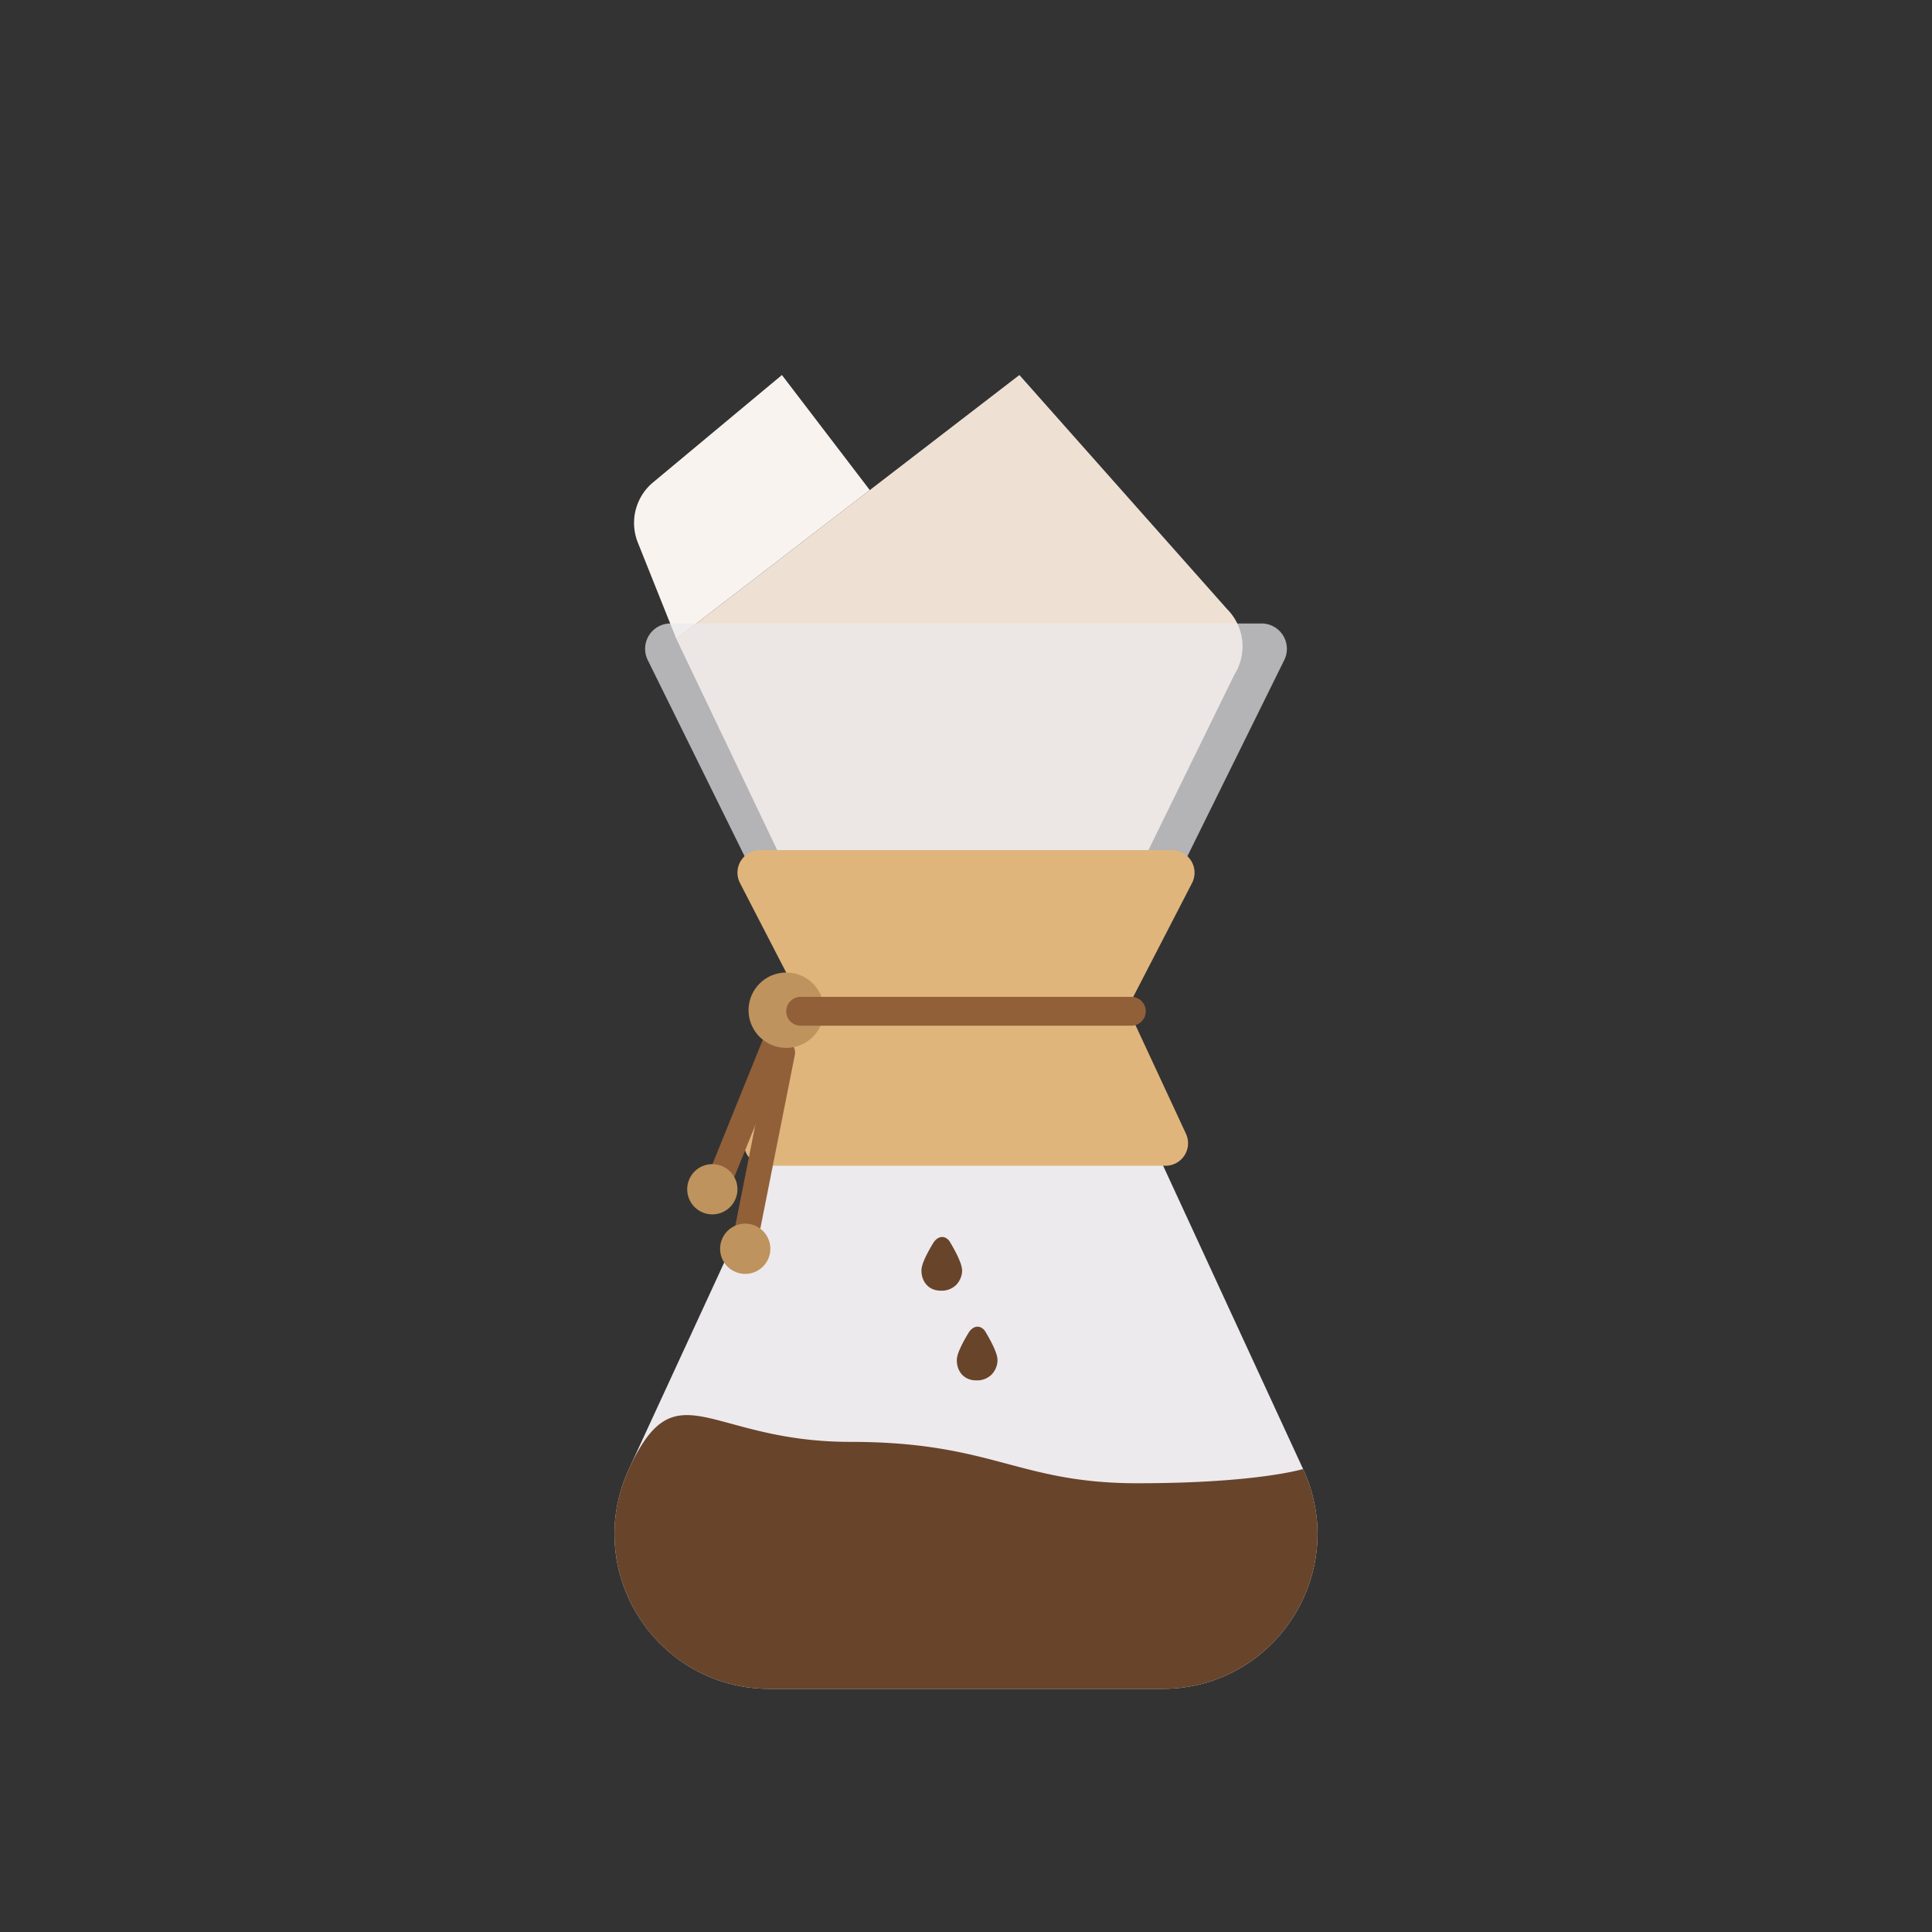
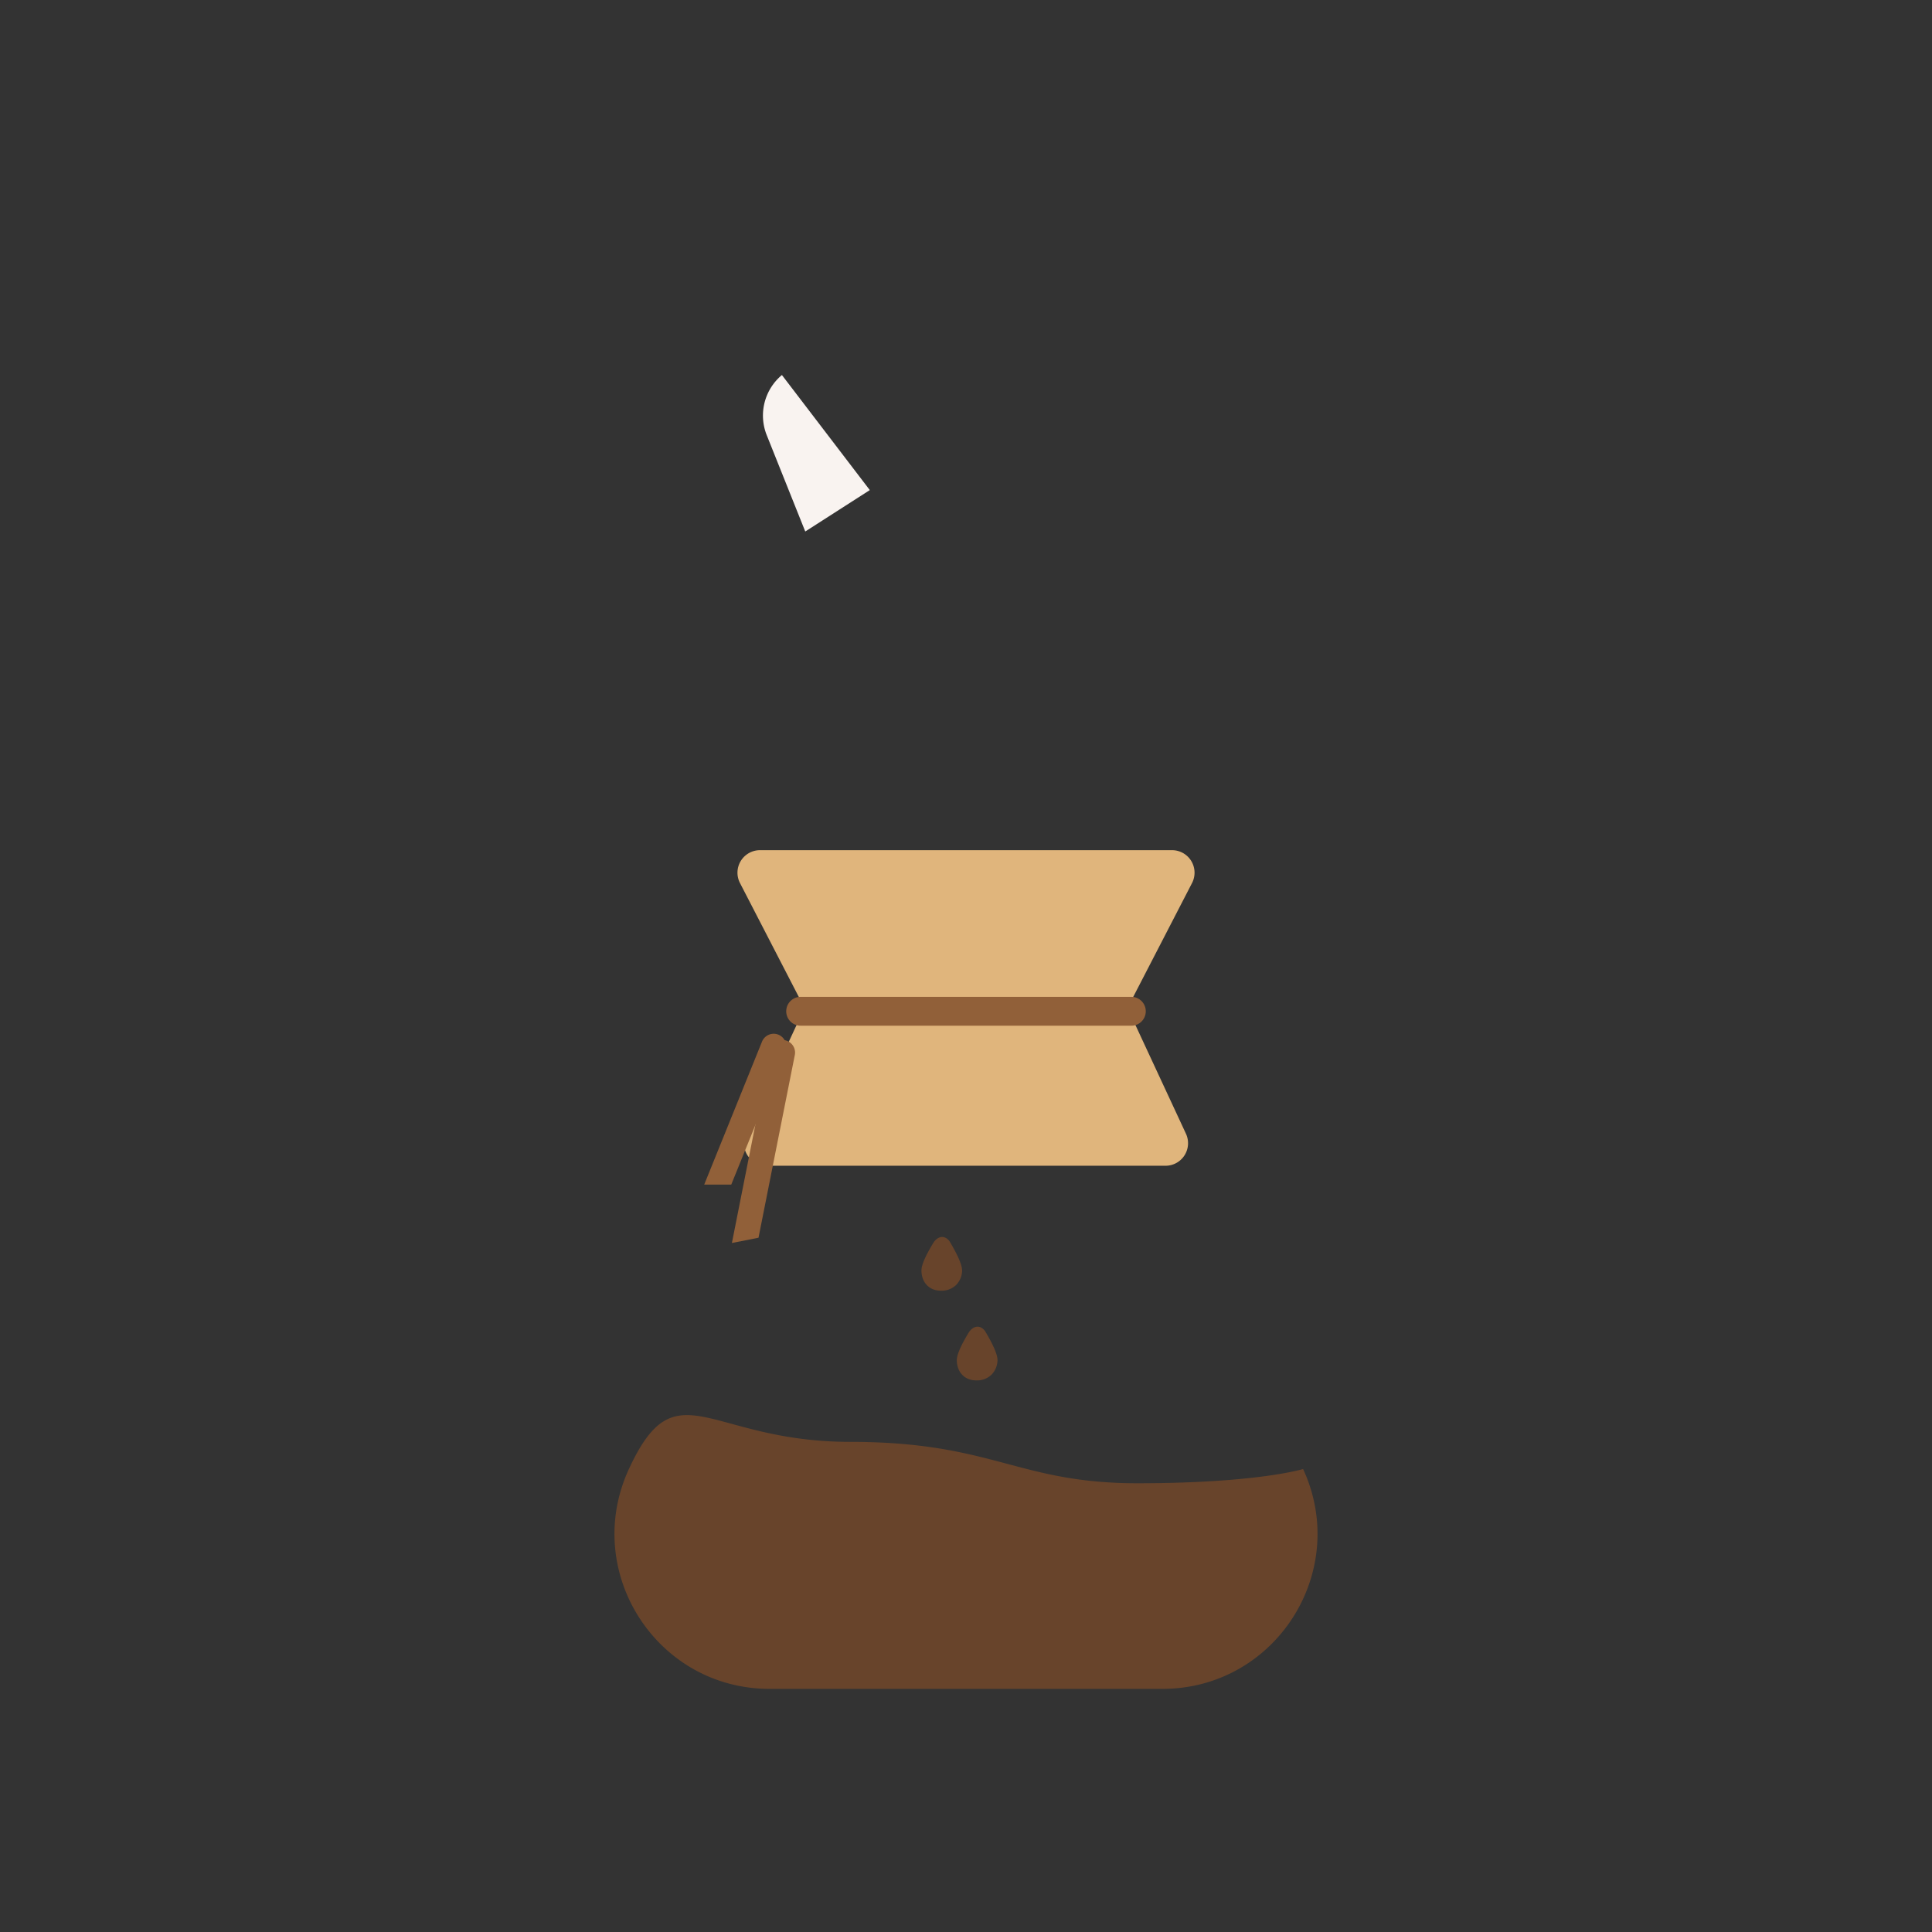
<svg xmlns="http://www.w3.org/2000/svg" id="Calque_1" data-name="Calque 1" viewBox="0 0 1000 1000">
  <rect x="0" y="0" width="1000" height="1000" fill="#333333" stroke="none" />
  <defs>
    <style>.cls-4{fill:#68442b}.cls-7{fill:#916039}.cls-8{fill:#bf935d}</style>
  </defs>
-   <path d="M638.94 349.14a27.32 27.32 0 0 0-3.79-33.86L527.63 194.11 350.09 330.69l52.22 109.36h192.11Zm0 0" style="fill:#eee1d4" />
-   <path d="m450.21 253.67-45.49-59.56L338 249.7a27.32 27.32 0 0 0-7.86 31.13l19.94 49.86Zm0 0" style="fill:#f9f3f0" />
-   <path d="M674.48 760.36 599.69 598.3H400.31l-74.79 162.06c-24.52 53.14 14.29 113.8 72.82 113.8h203.32c58.53 0 97.34-60.66 72.82-113.8" style="fill:#eceaed" />
+   <path d="m450.21 253.67-45.49-59.56a27.32 27.32 0 0 0-7.86 31.13l19.94 49.86Zm0 0" style="fill:#f9f3f0" />
  <path d="M674.48 760.36c24.52 53.14-14.29 113.8-72.82 113.8H398.34c-58.53 0-97.34-60.66-72.82-113.8s40.68-14.05 114.57-14.05 86.56 21.42 148.63 21.42 85.76-7.37 85.76-7.37M498 657.41a11 11 0 0 1-3.06 7.64 10.7 10.7 0 0 1-8 3c-6.1 0-10-4.41-10-10.51 0-3.34 3-9 6-14 1.67-2.81 4.39-4.18 6.89-2.63a5.5 5.5 0 0 1 1.83 1.88c3 5 6.29 11.31 6.29 14.64ZM516.31 703.84a11 11 0 0 1-3.06 7.64 10.68 10.68 0 0 1-8 3c-6.1 0-10-4.41-10-10.51 0-3.34 3-9 6-14 1.67-2.81 4.39-4.18 6.89-2.63a5.5 5.5 0 0 1 1.86 1.86c3 5 6.29 11.31 6.29 14.64Zm0 0" class="cls-4" />
-   <path d="m335.27 341.65 51.23 103.76h227l51.23-103.76A13.12 13.12 0 0 0 653 322.71H347a13.12 13.12 0 0 0-11.73 18.94" style="fill:#eceaed;opacity:.7" />
  <path d="M606.63 440.05H393.37a11.66 11.66 0 0 0-10.36 17l33.4 64.67-30.26 65.1a11.66 11.66 0 0 0 10.57 16.57h206.56a11.66 11.66 0 0 0 10.57-16.57l-30.26-65.1L617 457.05a11.66 11.66 0 0 0-10.37-17" style="fill:#e0b57c" />
  <path d="m406.49 544-28 69.16h-14l29.92-74a6.53 6.53 0 0 1 8.46-3.63 6.61 6.61 0 0 1 3.57 3.48 6.51 6.51 0 0 1 .06 5Zm0 0" class="cls-7" />
  <path d="m411.41 546-18.81 94.65-13.77 2.72 19.78-99.75a6.51 6.51 0 0 1 12.8 2.39Zm0 0" class="cls-7" />
-   <path d="M381.7 615.56a13 13 0 1 1-13-13 13 13 0 0 1 13 13M398.73 646.36a13 13 0 1 1-13-13 13 13 0 0 1 13 13M426.44 522.87A19.49 19.49 0 1 1 407 503.39a19.5 19.5 0 0 1 19.49 19.48Zm0 0" class="cls-8" />
  <path d="M585.58 530.9H414.42a7.46 7.46 0 0 1-7.47-7.47 7.46 7.46 0 0 1 7.47-7.46h171.16a7.46 7.46 0 0 1 7.47 7.46 7.46 7.46 0 0 1-7.47 7.47" class="cls-7" />
</svg>